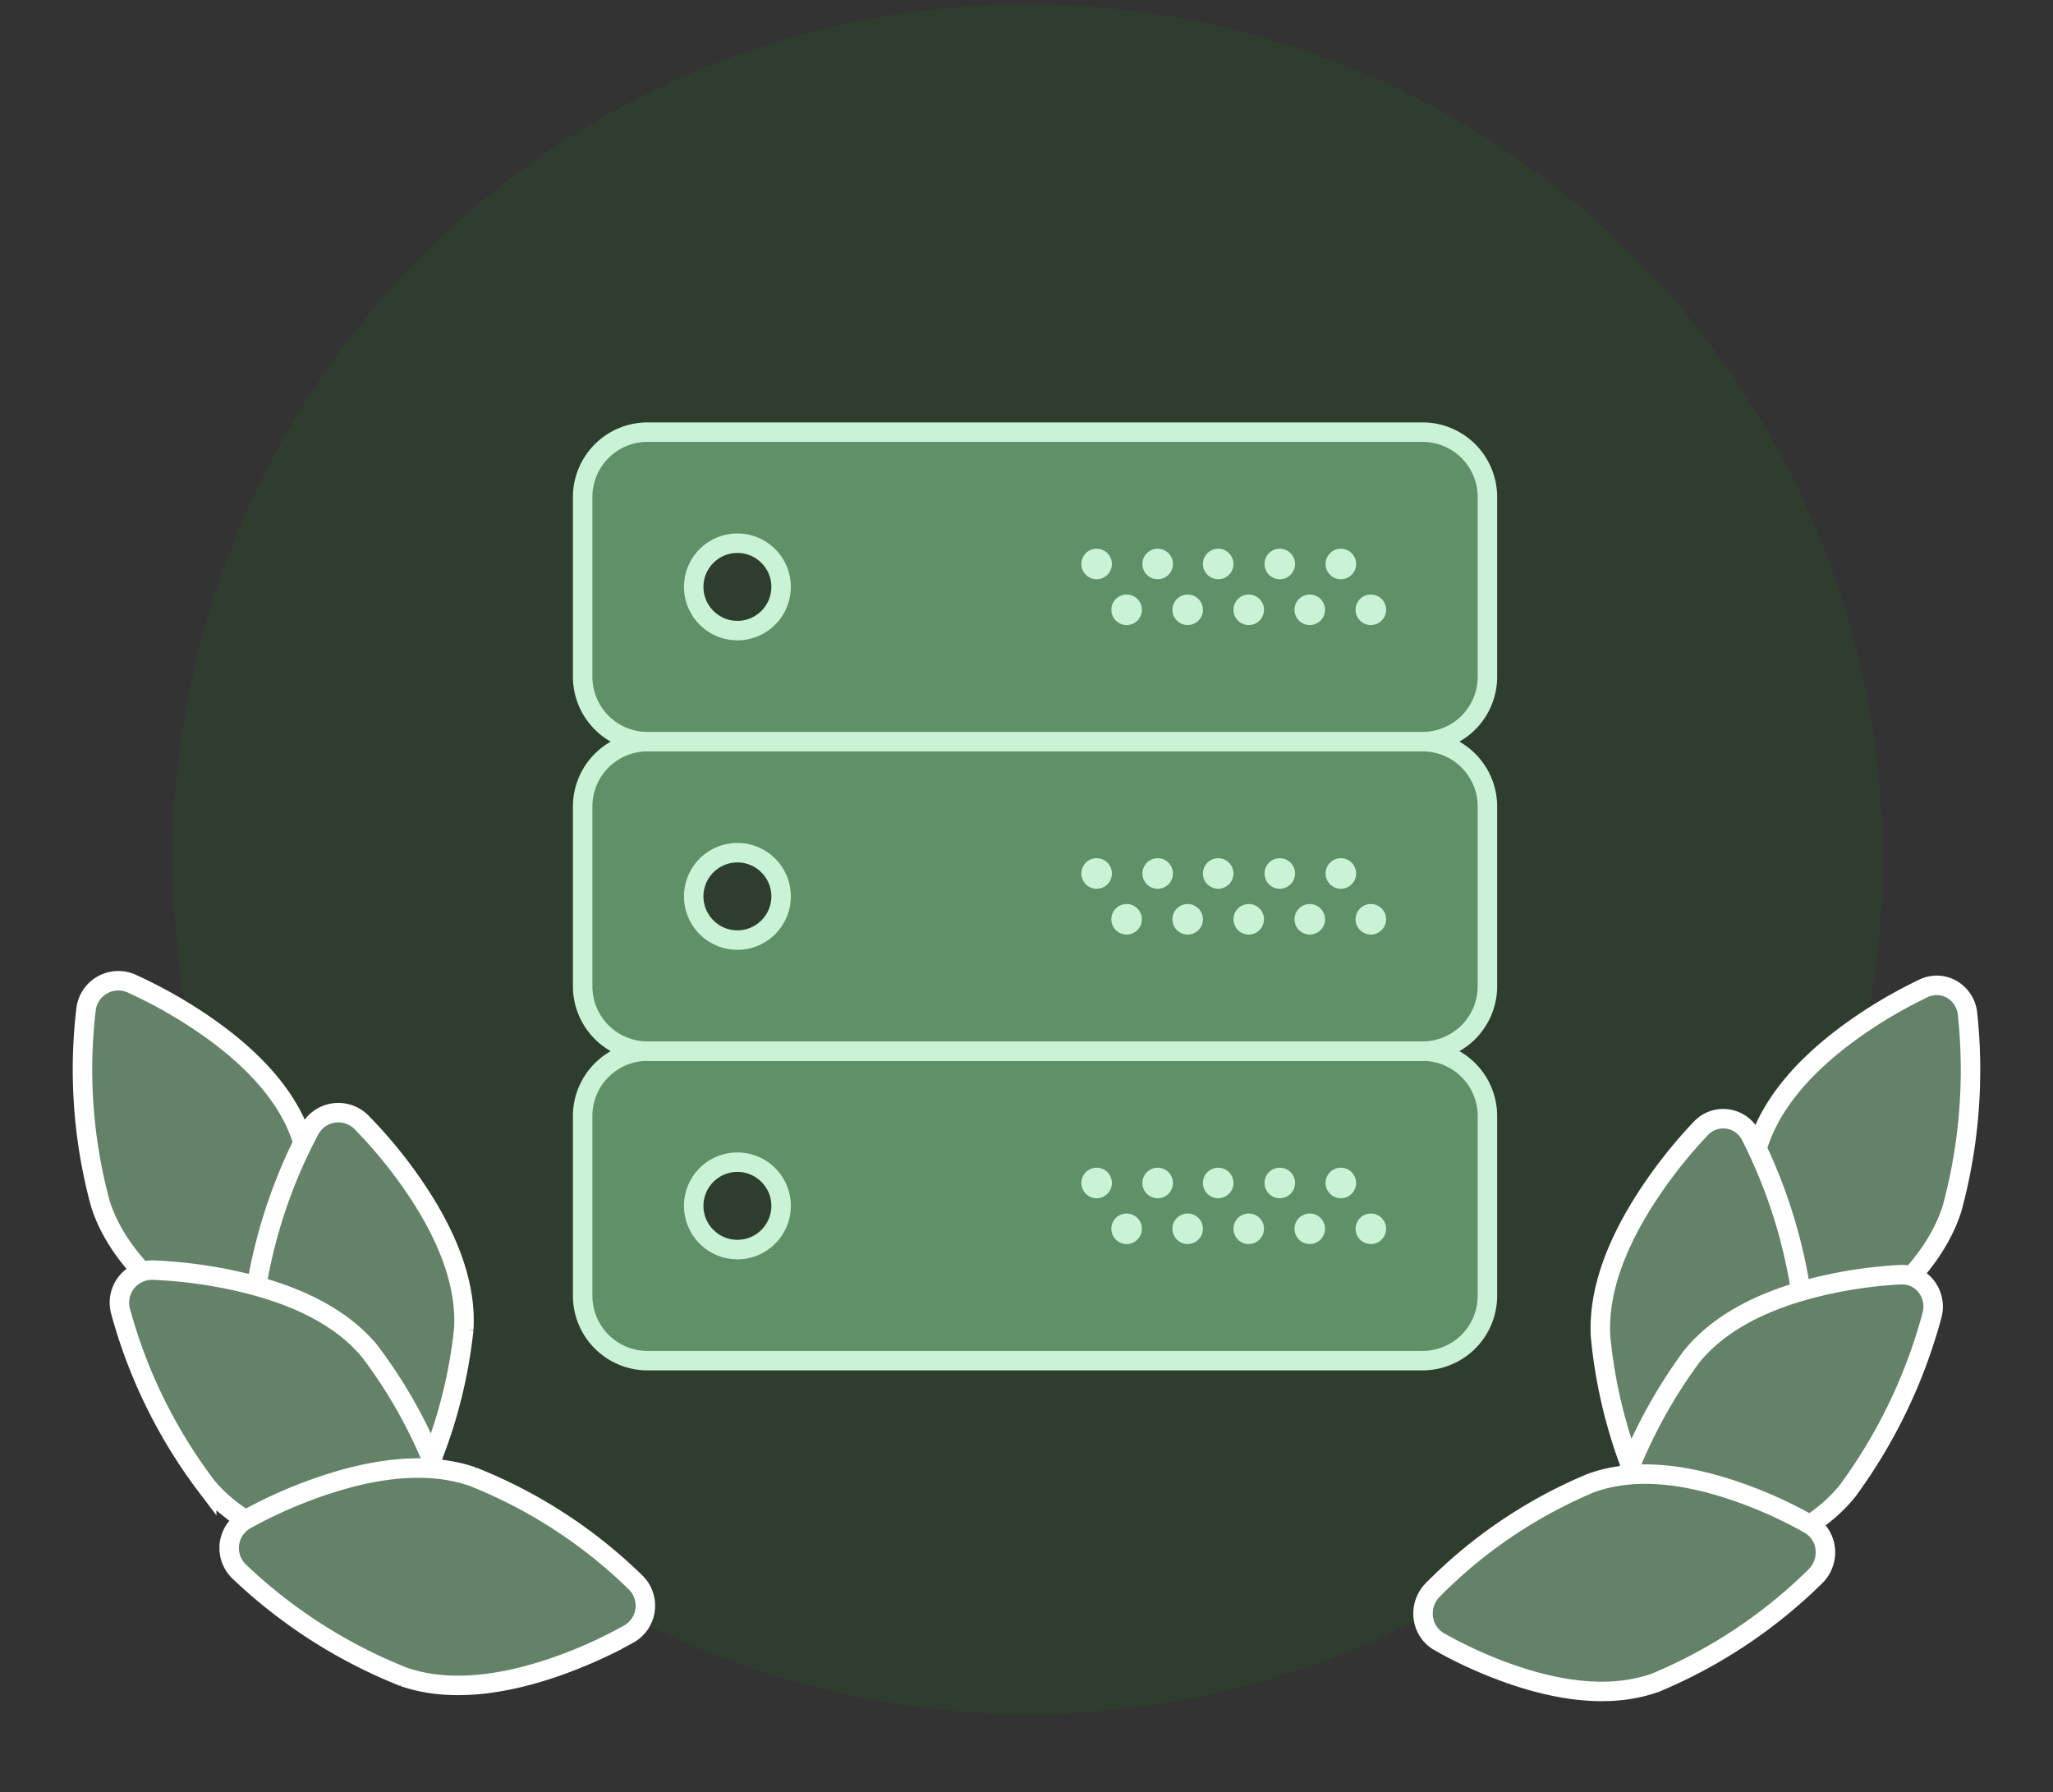
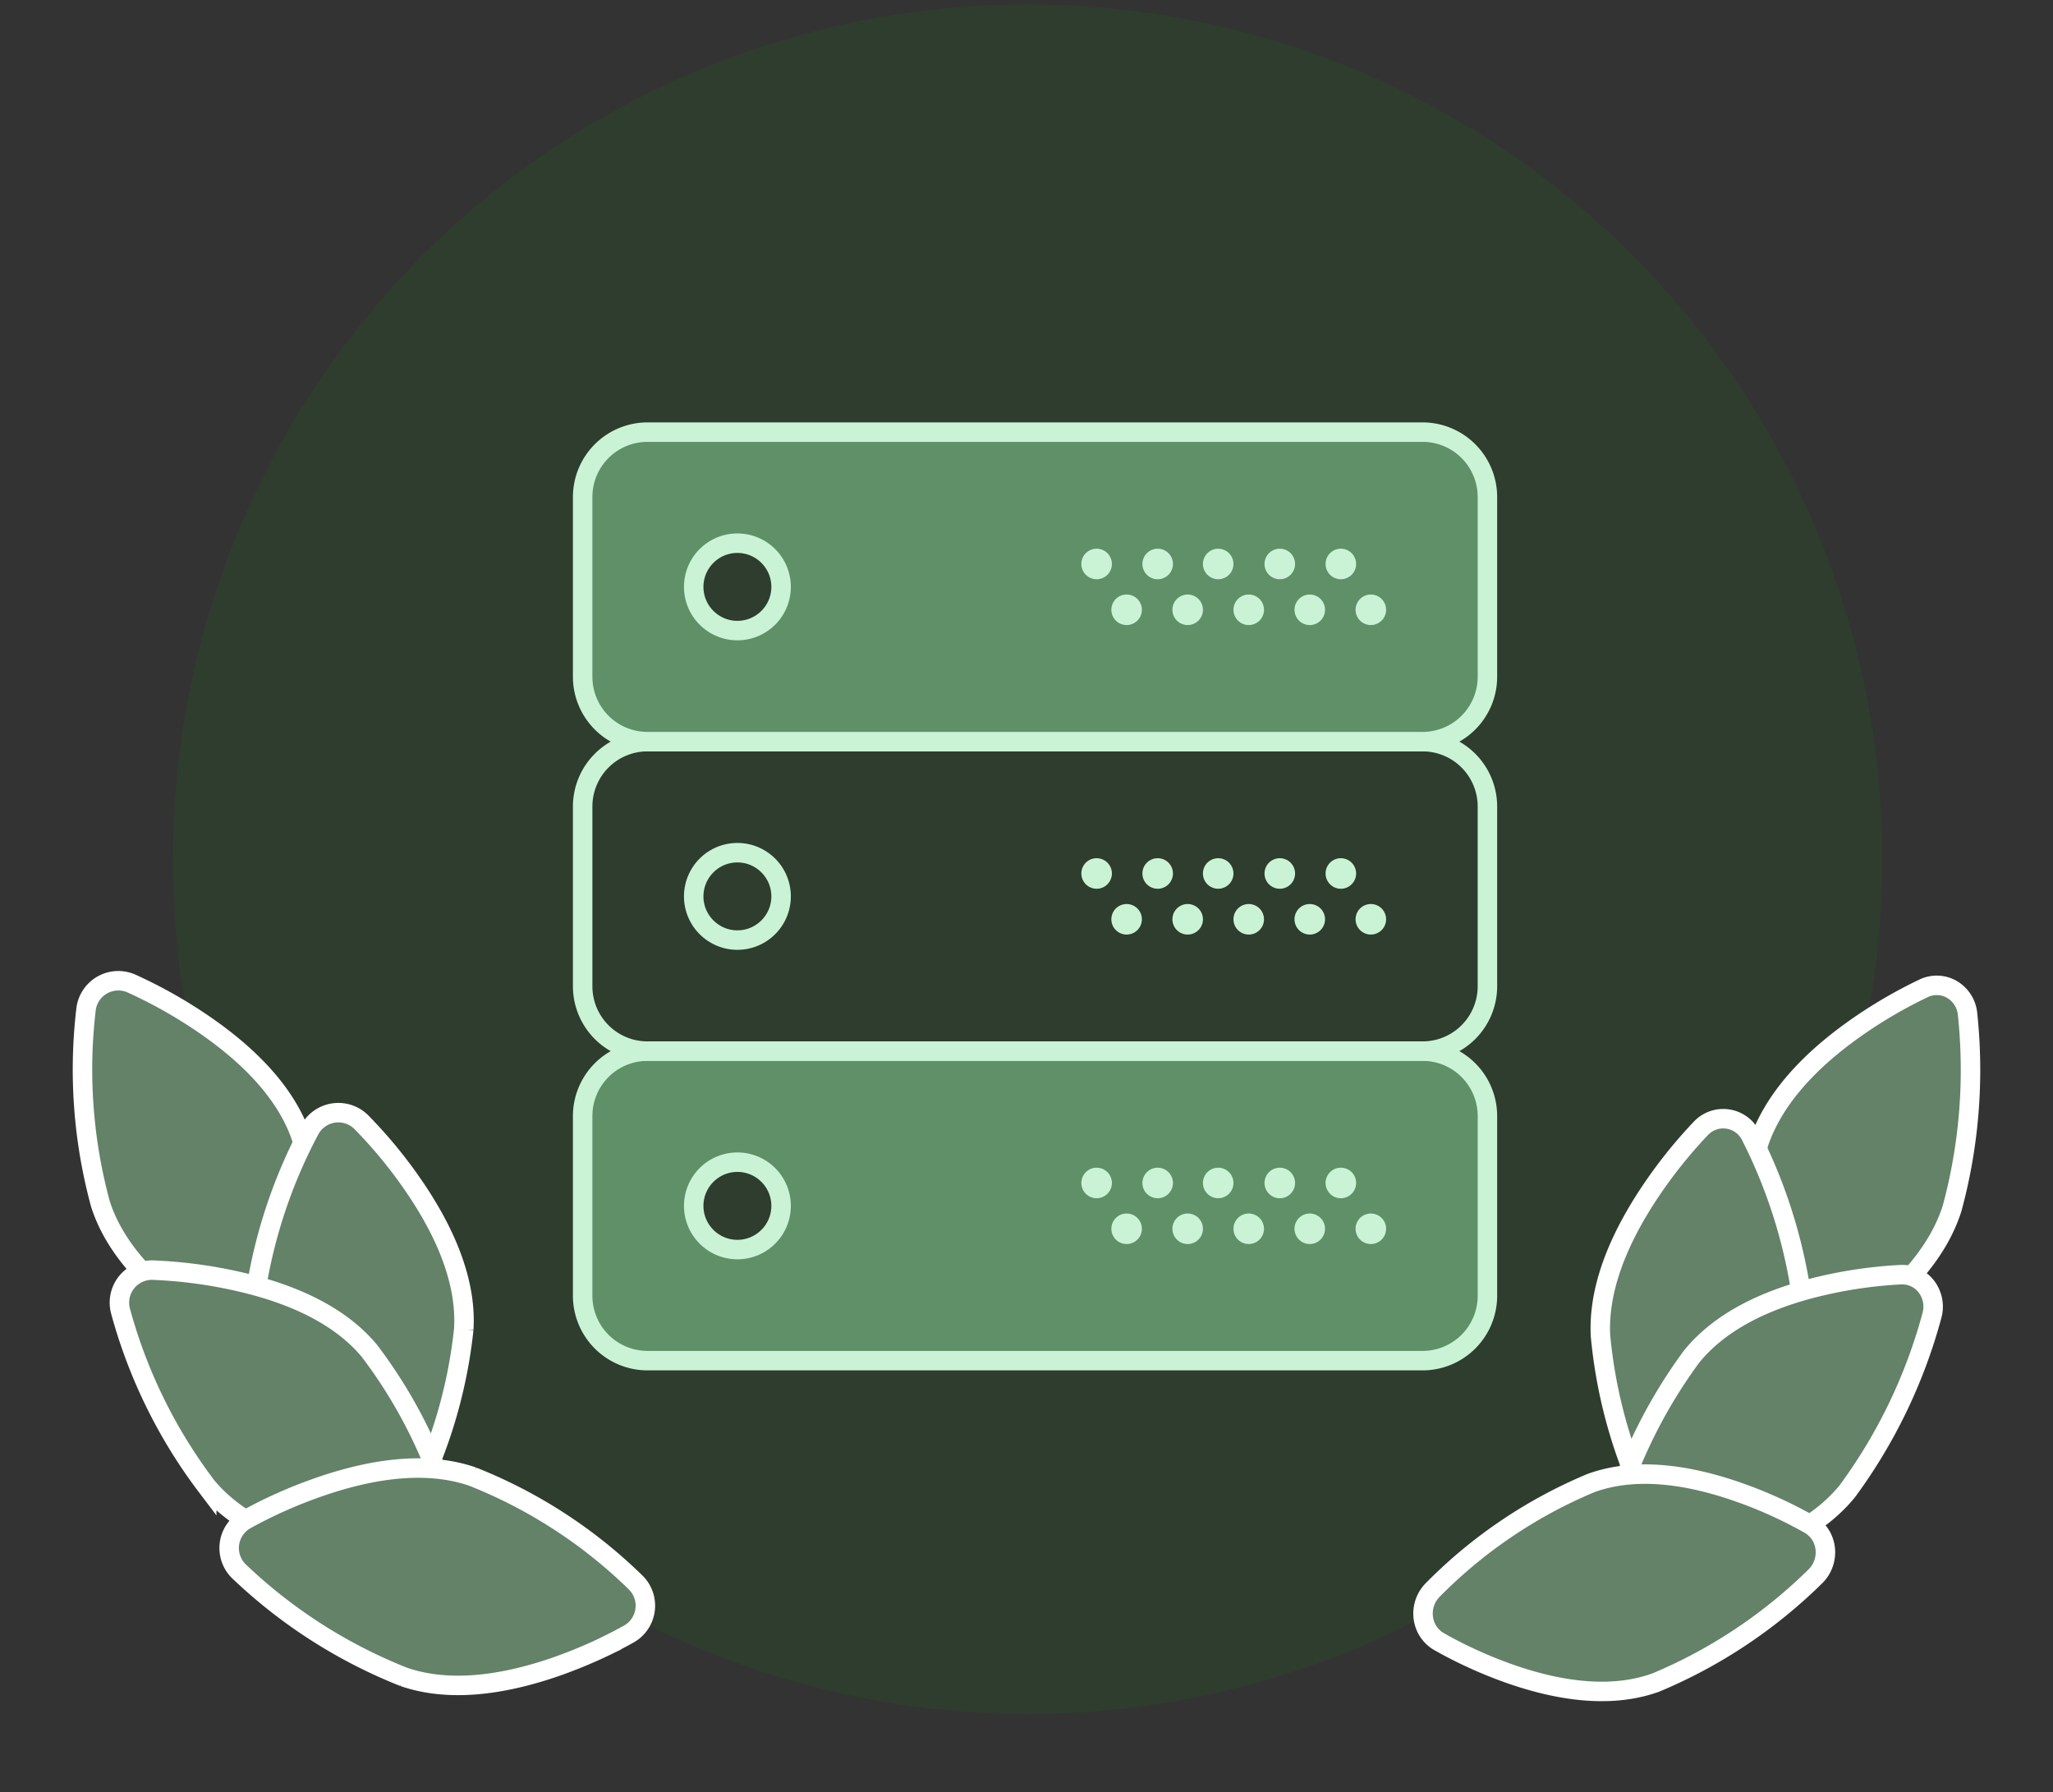
<svg xmlns="http://www.w3.org/2000/svg" width="105.416" height="92.021">
  <rect width="100%" height="100%" fill="#333333" stroke="none" />
  <path fill="#2e3d2e" d="M96.655 44.112q0 1.925-.165 3.8a43.894 43.894 0 0 1-41.771 40.05q-.967.041-1.955.041a43.89 43.89 0 1 1 43.89-43.89Z" data-name="Path 1340" />
  <g data-name="Group 510">
    <path fill="none" d="M52.764.003a43.881 43.881 0 0 0-27.238 78.292v-8.492a3.416 3.416 0 0 1 3.415-3.415 3.416 3.416 0 0 1-3.415-3.415V51.821a3.417 3.417 0 0 1 3.415-3.415h48.07a3.416 3.416 0 0 1 3.416 3.415v11.153a3.416 3.416 0 0 1-3.415 3.416 3.415 3.415 0 0 1 3.415 3.415v8.153A43.83 43.83 0 0 0 96.49 47.687q.165-1.87.165-3.8A43.89 43.89 0 0 0 52.764.003" data-name="Path 1344" />
    <g fill="#5f9067" data-name="Group 511">
      <g data-name="Path 1345">
        <path d="M73.047 69.86H33.246a3.333 3.333 0 0 1-3.328-3.327v-9.236a3.333 3.333 0 0 1 3.328-3.328h39.8a3.333 3.333 0 0 1 3.329 3.327v9.235a3.33 3.33 0 0 1-3.328 3.329M37.864 59.67a2.246 2.246 0 0 0-2.244 2.244 2.246 2.246 0 0 0 2.244 2.243 2.246 2.246 0 0 0 2.243-2.243 2.246 2.246 0 0 0-2.243-2.244m32.525 3.136a.284.284 0 1 0 0 .568.284.284 0 0 0 0-.568m-3.136 0a.284.284 0 1 0 0 .568.284.284 0 0 0 0-.568m-3.134 0a.284.284 0 1 0 0 .568.284.284 0 0 0 0-.568m-3.135 0a.284.284 0 1 0 0 .568.284.284 0 0 0 0-.568m-3.135 0a.284.284 0 1 0 0 .568.284.284 0 0 0 0-.568m10.972-2.352a.284.284 0 1 0 0 .568.284.284 0 0 0 0-.568m-3.135 0a.284.284 0 1 0 0 .568.284.284 0 0 0 0-.568m-3.135 0a.284.284 0 1 0 0 .568.284.284 0 0 0 0-.568m-3.135 0a.284.284 0 1 0 0 .568.284.284 0 0 0 0-.568m-3.135 0a.284.284 0 1 0 .001.568.284.284 0 0 0 0-.568" />
        <path fill="#caf3d6" d="M73.047 69.36a2.83 2.83 0 0 0 2.828-2.829v-9.234a2.83 2.83 0 0 0-2.83-2.828h-39.8a2.83 2.83 0 0 0-2.827 2.828v9.235a2.83 2.83 0 0 0 2.828 2.828zM37.864 59.17a2.743 2.743 0 1 1 0 5.487 2.743 2.743 0 0 1 0-5.487m32.525 3.136a.783.783 0 1 1 0 1.567.783.783 0 0 1 0-1.567m-3.136 0a.783.783 0 1 1 0 1.567.783.783 0 0 1 0-1.567m-3.134 0a.783.783 0 1 1 0 1.567.783.783 0 0 1 0-1.567m-3.135 0a.783.783 0 1 1 0 1.567.783.783 0 0 1 0-1.567m-3.135 0a.783.783 0 1 1 0 1.567.783.783 0 0 1 0-1.567m10.972-2.352a.784.784 0 1 1 0 1.567.784.784 0 0 1 0-1.567m-3.135 0a.784.784 0 1 1 0 1.567.784.784 0 0 1 0-1.567m-3.135 0a.783.783 0 1 1 0 1.567.783.783 0 0 1 0-1.567m-3.135 0a.784.784 0 1 1 0 1.567.784.784 0 0 1 0-1.567m-3.135 0a.784.784 0 1 1 0 1.567.784.784 0 0 1 0-1.567M73.047 70.36H33.246a3.833 3.833 0 0 1-3.828-3.827v-9.236a3.834 3.834 0 0 1 3.827-3.828h39.8a3.833 3.833 0 0 1 3.83 3.827v9.235a3.833 3.833 0 0 1-3.828 3.829M37.864 60.17c-.962 0-1.744.782-1.744 1.744 0 .96.782 1.743 1.744 1.743.96 0 1.743-.782 1.743-1.743s-.782-1.744-1.743-1.744" />
      </g>
      <g data-name="Path 1348">
-         <path d="M73.047 53.969H33.246a3.333 3.333 0 0 1-3.328-3.327v-9.236a3.333 3.333 0 0 1 3.328-3.328h39.8a3.333 3.333 0 0 1 3.329 3.327v9.235a3.33 3.33 0 0 1-3.328 3.329M37.864 43.78a2.246 2.246 0 0 0-2.244 2.244 2.246 2.246 0 0 0 2.244 2.243 2.246 2.246 0 0 0 2.243-2.243 2.246 2.246 0 0 0-2.243-2.244m32.525 3.136a.284.284 0 1 0 0 .568.284.284 0 0 0 0-.568m-3.136 0a.284.284 0 1 0 0 .568.284.284 0 0 0 0-.568m-3.134 0a.284.284 0 1 0 0 .568.284.284 0 0 0 0-.568m-3.135 0a.284.284 0 1 0 0 .568.284.284 0 0 0 0-.568m-3.135 0a.284.284 0 1 0 0 .568.284.284 0 0 0 0-.568m10.972-2.352a.284.284 0 1 0 0 .568.284.284 0 0 0 0-.568m-3.135 0a.284.284 0 1 0 0 .568.284.284 0 0 0 0-.568m-3.135 0a.284.284 0 1 0 0 .568.284.284 0 0 0 0-.568m-3.135 0a.284.284 0 1 0 0 .568.284.284 0 0 0 0-.568m-3.135 0a.284.284 0 1 0 .001.568.284.284 0 0 0 0-.568" />
        <path fill="#caf3d6" d="M73.047 53.469a2.83 2.83 0 0 0 2.828-2.829v-9.234a2.83 2.83 0 0 0-2.83-2.828h-39.8a2.83 2.83 0 0 0-2.827 2.828v9.235a2.83 2.83 0 0 0 2.828 2.828zM37.864 43.28a2.743 2.743 0 1 1 0 5.487 2.743 2.743 0 0 1 0-5.487m32.525 3.136a.783.783 0 1 1 0 1.567.783.783 0 0 1 0-1.567m-3.136 0a.783.783 0 1 1 0 1.567.783.783 0 0 1 0-1.567m-3.134 0a.783.783 0 1 1 0 1.567.783.783 0 0 1 0-1.567m-3.135 0a.783.783 0 1 1 0 1.567.783.783 0 0 1 0-1.567m-3.135 0a.783.783 0 1 1 0 1.567.783.783 0 0 1 0-1.567m10.972-2.352a.784.784 0 1 1 0 1.567.784.784 0 0 1 0-1.567m-3.135 0a.784.784 0 1 1 0 1.567.784.784 0 0 1 0-1.567m-3.135 0a.783.783 0 1 1 0 1.567.783.783 0 0 1 0-1.567m-3.135 0a.784.784 0 1 1 0 1.567.784.784 0 0 1 0-1.567m-3.135 0a.784.784 0 1 1 0 1.567.784.784 0 0 1 0-1.567m16.766 10.405H33.246a3.833 3.833 0 0 1-3.828-3.827v-9.236a3.834 3.834 0 0 1 3.827-3.828h39.8a3.833 3.833 0 0 1 3.83 3.827v9.235a3.833 3.833 0 0 1-3.828 3.829M37.864 44.28c-.962 0-1.744.782-1.744 1.744 0 .96.782 1.743 1.744 1.743.96 0 1.743-.782 1.743-1.743s-.782-1.744-1.743-1.744" />
      </g>
      <g data-name="Path 1349">
        <path d="M73.047 38.078H33.246a3.333 3.333 0 0 1-3.328-3.327v-9.236a3.333 3.333 0 0 1 3.328-3.328h39.8a3.333 3.333 0 0 1 3.329 3.327v9.235a3.33 3.33 0 0 1-3.328 3.329M37.864 27.889a2.246 2.246 0 0 0-2.244 2.244 2.246 2.246 0 0 0 2.244 2.243 2.246 2.246 0 0 0 2.243-2.243 2.246 2.246 0 0 0-2.243-2.244m32.525 3.136a.284.284 0 1 0 0 .568.284.284 0 0 0 0-.568m-3.136 0a.284.284 0 1 0 0 .568.284.284 0 0 0 0-.568m-3.134 0a.284.284 0 1 0 0 .568.284.284 0 0 0 0-.568m-3.135 0a.284.284 0 1 0 0 .568.284.284 0 0 0 0-.568m-3.135 0a.284.284 0 1 0 0 .568.284.284 0 0 0 0-.568m10.972-2.352a.284.284 0 1 0 0 .568.284.284 0 0 0 0-.568m-3.135 0a.284.284 0 1 0 0 .568.284.284 0 0 0 0-.568m-3.135 0a.284.284 0 1 0 0 .568.284.284 0 0 0 0-.568m-3.135 0a.284.284 0 1 0 0 .568.284.284 0 0 0 0-.568m-3.135 0a.284.284 0 1 0 .001.568.284.284 0 0 0 0-.568" />
        <path fill="#caf3d6" d="M73.047 37.578a2.83 2.83 0 0 0 2.828-2.829v-9.234a2.83 2.83 0 0 0-2.83-2.828h-39.8a2.83 2.83 0 0 0-2.827 2.828v9.235a2.83 2.83 0 0 0 2.828 2.828zM37.864 27.389a2.743 2.743 0 1 1 0 5.487 2.743 2.743 0 0 1 0-5.487m32.525 3.136a.783.783 0 1 1 0 1.567.783.783 0 0 1 0-1.567m-3.136 0a.783.783 0 1 1 0 1.567.783.783 0 0 1 0-1.567m-3.134 0a.783.783 0 1 1 0 1.567.783.783 0 0 1 0-1.567m-3.135 0a.783.783 0 1 1 0 1.567.783.783 0 0 1 0-1.567m-3.135 0a.783.783 0 1 1 0 1.567.783.783 0 0 1 0-1.567m10.972-2.352a.784.784 0 1 1 0 1.567.784.784 0 0 1 0-1.567m-3.135 0a.784.784 0 1 1 0 1.567.784.784 0 0 1 0-1.567m-3.135 0a.783.783 0 1 1 0 1.567.783.783 0 0 1 0-1.567m-3.135 0a.784.784 0 1 1 0 1.567.784.784 0 0 1 0-1.567m-3.135 0a.784.784 0 1 1 0 1.567.784.784 0 0 1 0-1.567m16.766 10.405H33.246a3.833 3.833 0 0 1-3.828-3.827v-9.236a3.834 3.834 0 0 1 3.827-3.828h39.8a3.833 3.833 0 0 1 3.83 3.827v9.235a3.833 3.833 0 0 1-3.828 3.829M37.864 28.389c-.962 0-1.744.782-1.744 1.744 0 .96.782 1.743 1.744 1.743.96 0 1.743-.782 1.743-1.743s-.782-1.744-1.743-1.744" />
      </g>
    </g>
  </g>
  <g fill="#638268" stroke="#fff">
    <g data-name="Group 512">
      <path d="M15.261 69.756a1.67 1.67 0 0 1-1.387.035 24 24 0 0 1-3.67-2.05c-2.67-1.82-4.367-3.809-5.043-5.912a26.3 26.3 0 0 1-.741-10.022 1.67 1.67 0 0 1 2.317-1.316 24.4 24.4 0 0 1 3.697 2.079c2.692 1.84 4.4 3.838 5.076 5.942a25.3 25.3 0 0 1 .671 9.986 1.67 1.67 0 0 1-.836 1.214l-.09.044Zm-8.509-8.438Zm0 0" data-name="Path 1354" />
      <path d="M17.352 77.27a25 25 0 0 1-1.836-2.339c-1.83-2.66-2.69-5.127-2.555-7.332a26.3 26.3 0 0 1 2.949-9.605 1.67 1.67 0 0 1 2.635-.387 24 24 0 0 1 2.693 3.272c1.843 2.686 2.71 5.166 2.575 7.371a25.3 25.3 0 0 1-3.003 9.546 1.67 1.67 0 0 1-2.617.37 19 19 0 0 1-.84-.895Zm0 0" data-name="Path 1355" />
      <path d="M20.441 80.354a25 25 0 0 1-2.94-.446c-3.157-.685-5.474-1.891-6.886-3.59a26.3 26.3 0 0 1-4.43-9.018 1.67 1.67 0 0 1 1.654-2.088 24 24 0 0 1 4.203.539c3.183.693 5.513 1.907 6.925 3.605a25.3 25.3 0 0 1 4.354 9.013 1.67 1.67 0 0 1-1.654 2.062c-.038 0-.5-.01-1.225-.075Zm0 0" data-name="Path 1356" />
      <path d="M31.224 84.458a25 25 0 0 1-2.746 1.142c-3.057 1.046-5.66 1.217-7.75.496a26.3 26.3 0 0 1-8.459-5.42 1.67 1.67 0 0 1 .332-2.64 24 24 0 0 1 3.873-1.718c3.081-1.058 5.704-1.225 7.792-.504a25.3 25.3 0 0 1 8.39 5.453 1.67 1.67 0 0 1-.347 2.617c-.034.017-.434.25-1.087.57Zm0 0" data-name="Path 1357" />
    </g>
    <g data-name="Group 513">
      <path d="M90.428 70.032a1.56 1.56 0 0 0 1.333.027 23 23 0 0 0 3.561-2.077c2.592-1.836 4.246-3.835 4.913-5.94a27.2 27.2 0 0 0 .79-10.012 1.64 1.64 0 0 0-.794-1.227 1.56 1.56 0 0 0-1.433-.071 24 24 0 0 0-3.586 2.104c-2.613 1.855-4.276 3.865-4.944 5.97a26.1 26.1 0 0 0-.723 9.974 1.64 1.64 0 0 0 .795 1.205zm8.275-8.49Zm0 0" data-name="Path 1354" />
      <path d="M88.352 77.549a25 25 0 0 0 1.791-2.353c1.788-2.67 2.636-5.139 2.52-7.336a26.6 26.6 0 0 0-2.778-9.569 1.577 1.577 0 0 0-2.541-.366 24.5 24.5 0 0 0-2.623 3.281c-1.8 2.696-2.654 5.178-2.54 7.379a25.5 25.5 0 0 0 2.828 9.513 1.58 1.58 0 0 0 1.17.817 1.6 1.6 0 0 0 1.355-.466c.027-.027.35-.353.819-.9Zm0 0" data-name="Path 1355" />
      <path d="M85.345 80.65a23 23 0 0 0 2.843-.467c3.053-.705 5.298-1.928 6.677-3.632a27.1 27.1 0 0 0 4.342-9.038 1.7 1.7 0 0 0-.288-1.45 1.57 1.57 0 0 0-1.296-.618 23 23 0 0 0-4.06.57c-3.078.715-5.338 1.944-6.714 3.65a26.1 26.1 0 0 0-4.269 9.023 1.7 1.7 0 0 0 .302 1.434 1.57 1.57 0 0 0 1.282.614c.037 0 .484-.014 1.184-.084Zm0 0" data-name="Path 1356" />
      <path d="M74.904 84.826a23 23 0 0 0 2.644 1.12c2.94 1.026 5.457 1.173 7.478.439a25.9 25.9 0 0 0 8.211-5.473 1.73 1.73 0 0 0 .483-1.406 1.64 1.64 0 0 0-.786-1.23 22.6 22.6 0 0 0-3.728-1.686c-2.969-1.031-5.498-1.182-7.52-.443a24.9 24.9 0 0 0-8.14 5.507 1.72 1.72 0 0 0-.464 1.397 1.64 1.64 0 0 0 .776 1.215c.033.016.417.246 1.046.56Zm0 0" data-name="Path 1357" />
    </g>
  </g>
</svg>